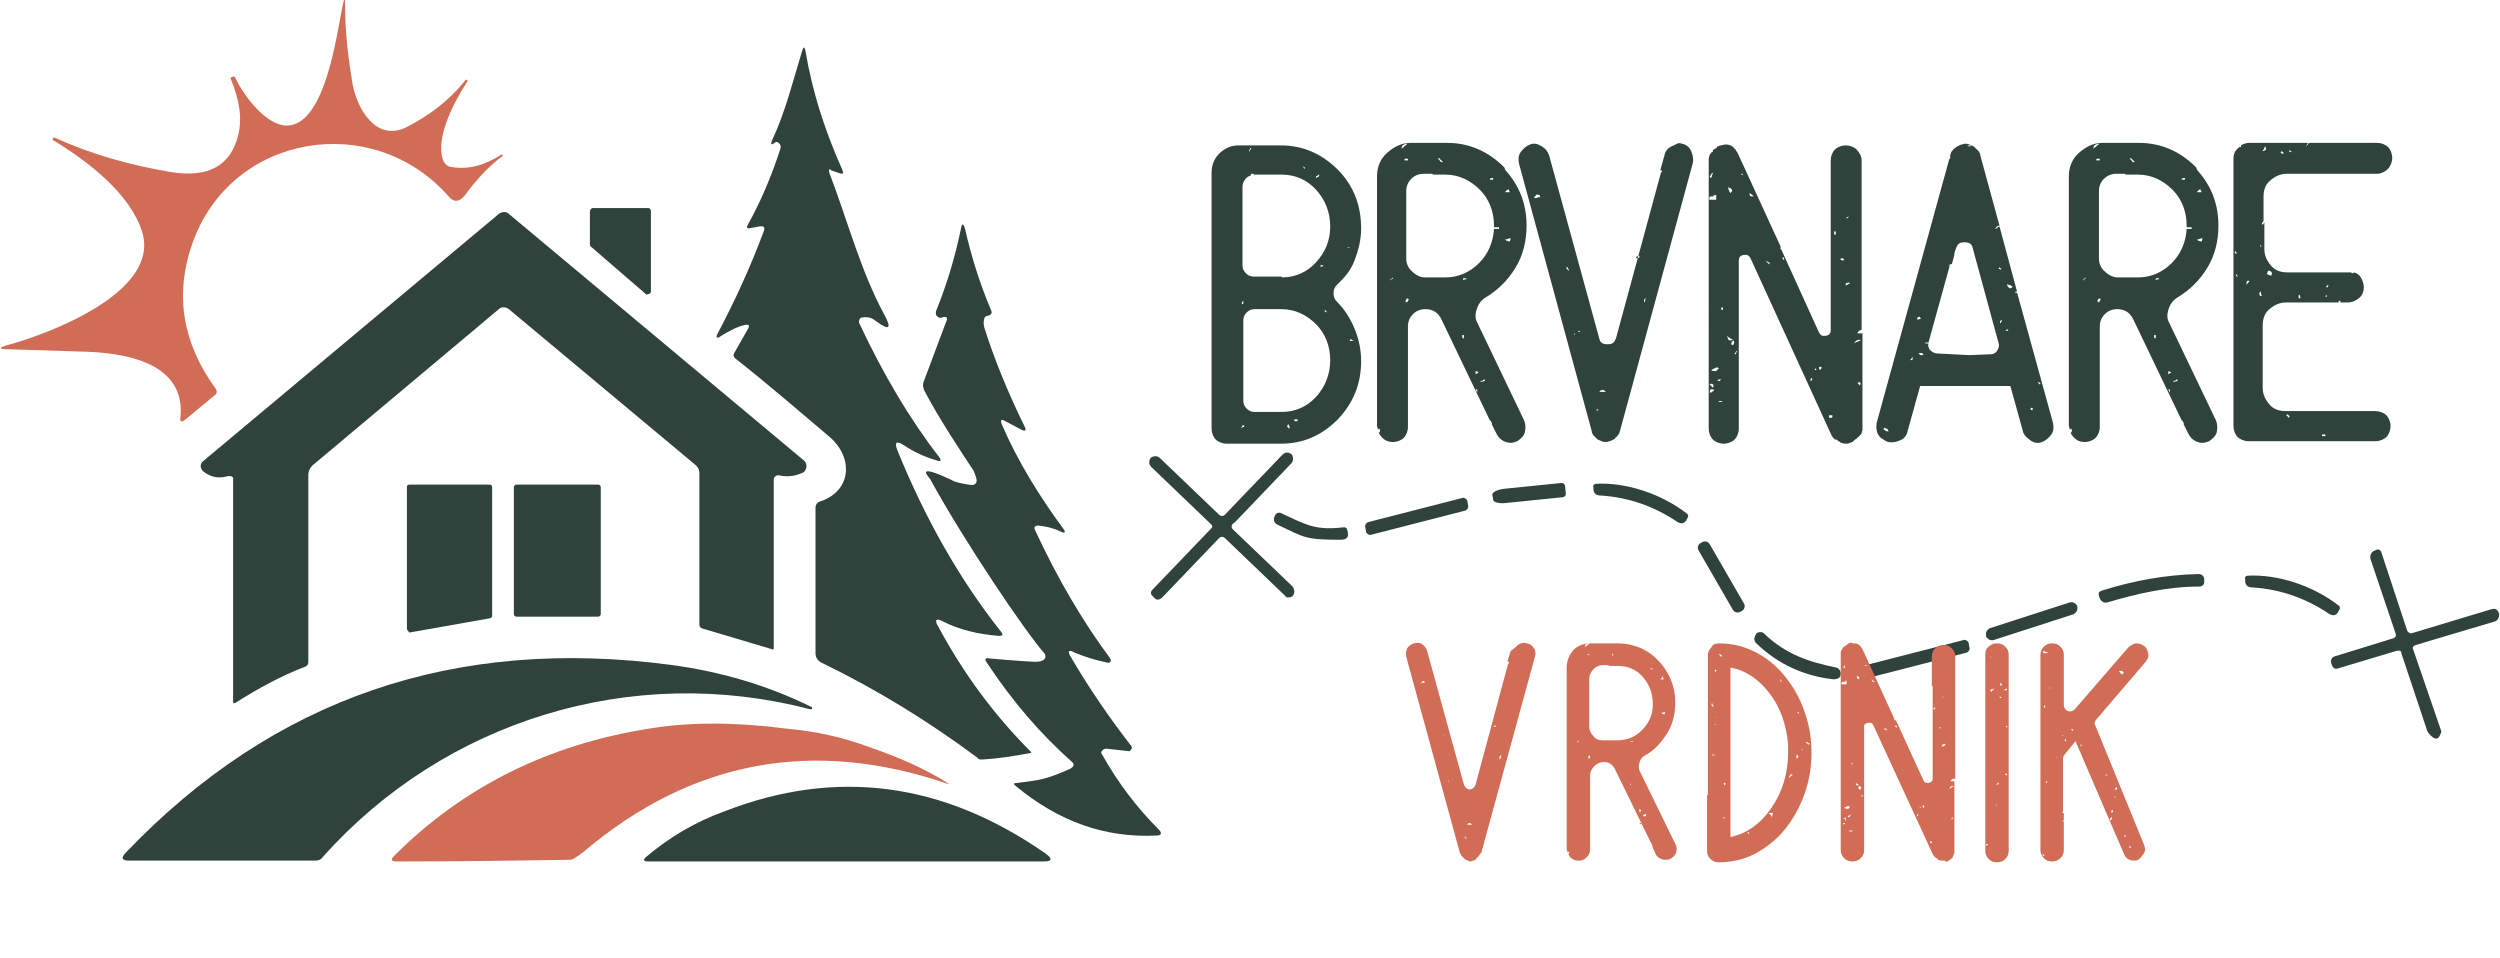
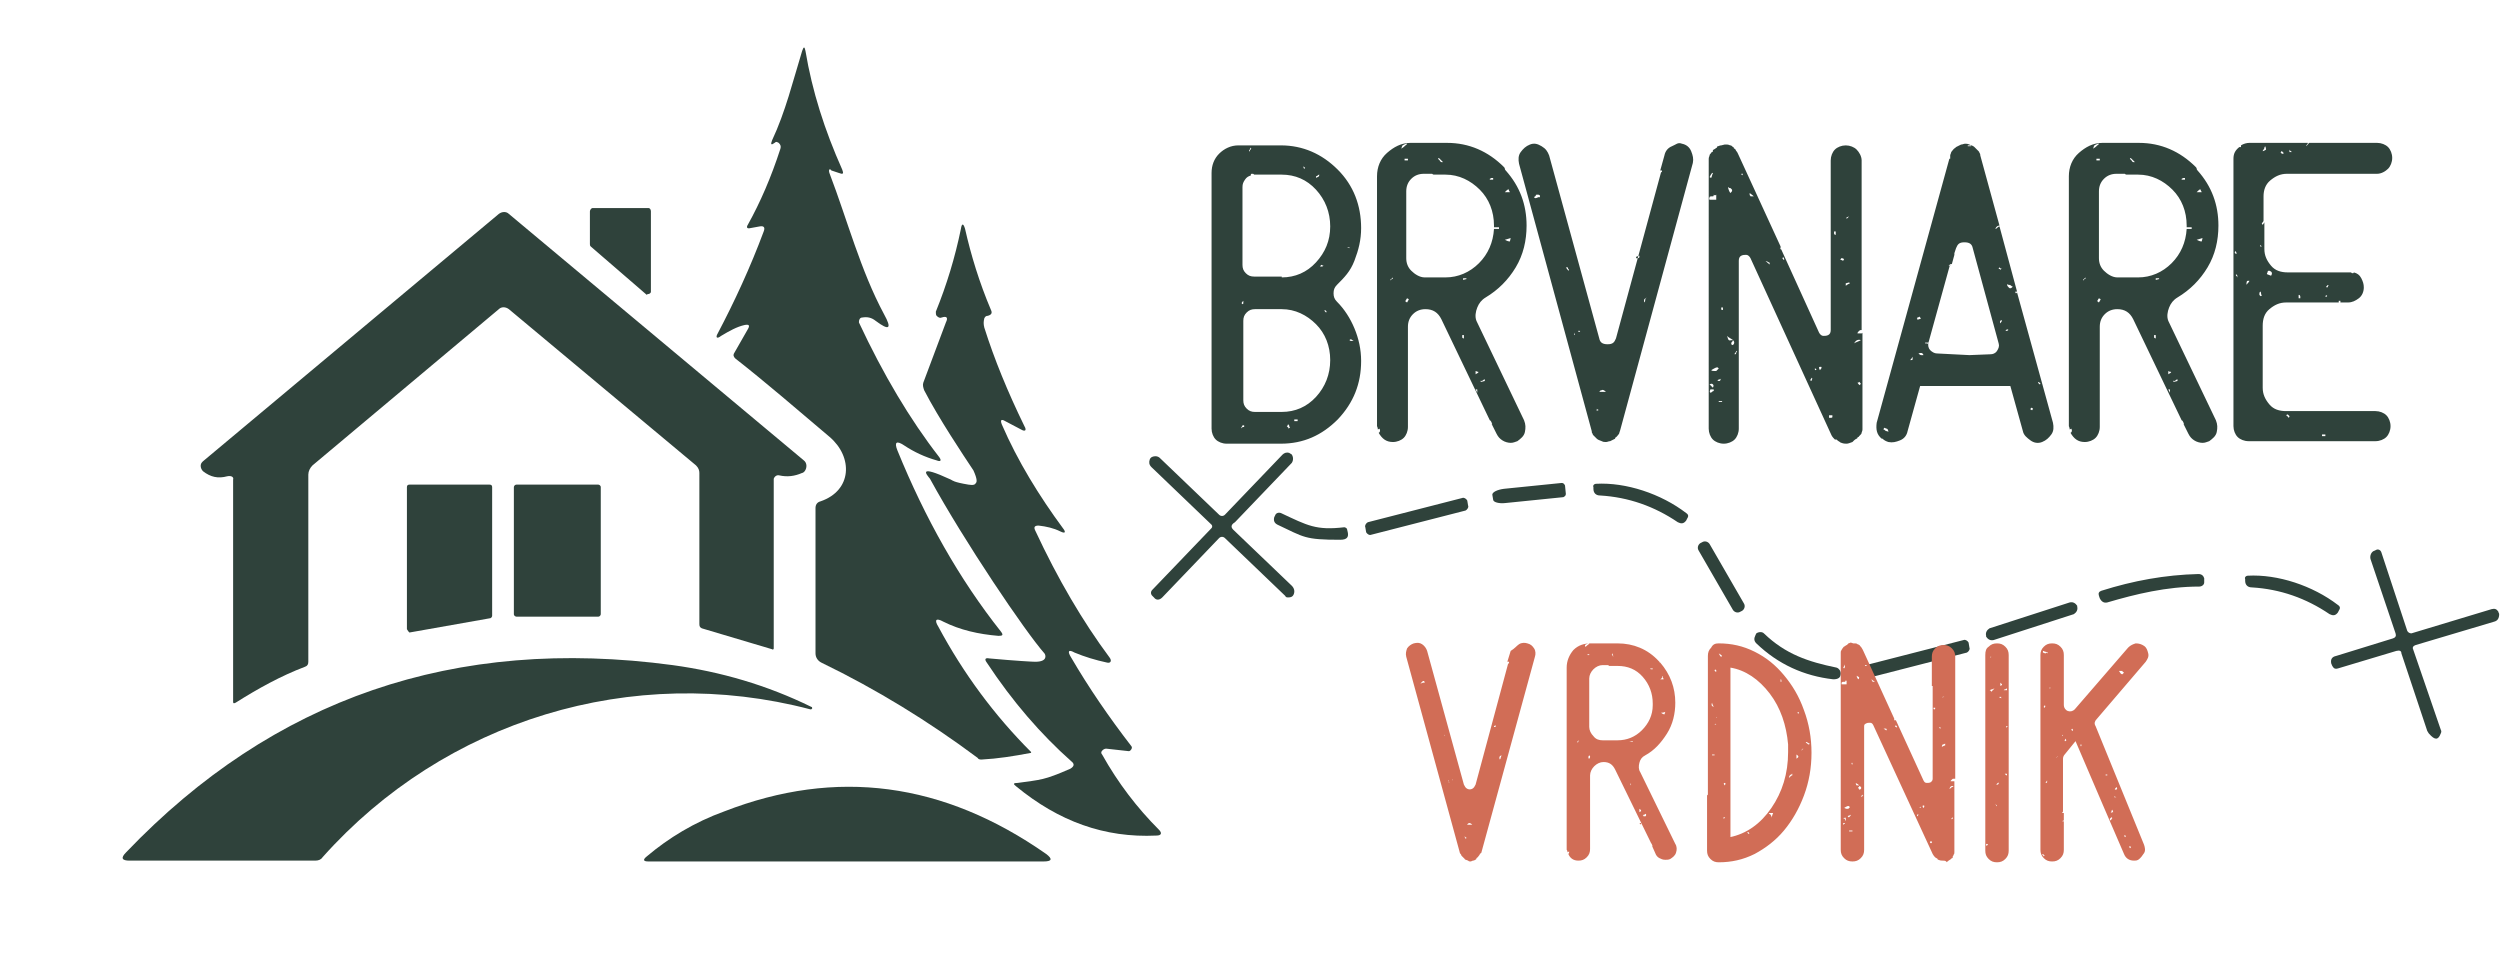
<svg xmlns="http://www.w3.org/2000/svg" viewBox="-223.8 344 299.2 114.7" style="enable-background:new -223.8 344 299.2 114.7" xml:space="preserve">
  <style>.st0{fill:#2f423b}.st1{fill:#d16d56}.st4{display:inline}.st5{fill:#dfdfdf}</style>
  <g id="Logo">
    <path class="st0" d="m-76.2 407.4 7 6.7c.3.3.4.7.2 1.1-.1.2-.3.3-.6.3-.2 0-.3 0-.4-.2l-7.2-6.9c-.2-.2-.5-.2-.7 0l-6.8 7.1c-.3.3-.7.4-1 0l-.2-.2c-.2-.2-.2-.5 0-.7l7.1-7.4c.1-.1.1-.3 0-.4l-7.2-6.9c-.3-.3-.3-.6-.2-.9.1-.3.4-.4.7-.4.2 0 .4.1.5.2l7.1 6.8c.2.2.5.2.7 0l6.9-7.2c.2-.2.5-.3.8-.2.1.1.2.1.3.2.2.3.2.7 0 1l-6.8 7.1c-.5.3-.5.6-.2.9zM45.2 412.9c3.6-.2 7.8 1.2 10.8 3.5.3.2.3.4.1.7l-.1.2c-.3.4-.6.4-1 .2-2.8-1.9-5.9-3-9.3-3.2-.5 0-.8-.3-.8-.8v-.2c-.1-.2.1-.4.3-.4zM11.9 421.5c.1.2-.1.5-.3.6L.3 425c-.2.1-.5-.1-.6-.3l-.1-.6c-.1-.2.1-.5.3-.6l11.3-2.9c.2-.1.5.1.6.3l.1.6zM28.4 416.1c-.4.1-.7-.1-.9-.5l-.1-.3c-.1-.3 0-.5.3-.6 3.8-1.2 7.6-1.9 11.6-2 .4 0 .6.2.7.5v.5c0 .3-.3.5-.6.5-3.9 0-7.6.9-11 1.9zM14.8 420.6c-.4.1-.7-.1-.9-.4v-.1c-.1-.4.1-.7.4-.9l9.6-3.1c.4-.1.7.1.9.4v.1c.1.4-.1.7-.4.9l-9.6 3.1zM-15.1 416.2c.2.3.1.7-.2.9l-.2.1c-.3.2-.7.1-.9-.2l-4.1-7.1c-.2-.3-.1-.7.2-.9l.2-.1c.3-.2.7-.1.9.2l4.1 7.1zM-36.4 403.1c0 .2-.1.3-.3.4l-6.9.7c-.8.1-1.5-.1-1.5-.4l-.1-.6c0-.3.6-.6 1.4-.7l6.9-.7c.2 0 .3.1.4.3l.1 1zM63 421.9l-7 2.1c-.3.1-.5 0-.6-.2-.1-.1-.1-.2-.2-.4-.1-.5.1-.8.6-.9l6.8-2.1c.3-.1.4-.3.3-.6l-3-8.9c-.1-.4.1-.9.5-1l.2-.1c.2-.1.5 0 .6.3l3.1 9.4c.1.2.3.3.5.3l9.6-2.9c.4-.1.6 0 .8.3 0 .1.1.2.1.3 0 .5-.2.8-.6.9l-9.4 2.8c-.3.1-.4.3-.3.5l3.3 9.6c.1.2.1.3 0 .5-.3.8-.7.8-1.4 0-.1-.1-.1-.2-.2-.3l-3.1-9.3c0-.3-.2-.4-.6-.3zM-32.8 401.9c3.6-.2 7.8 1.2 10.8 3.5.3.2.3.4.1.7l-.1.2c-.3.4-.6.4-1 .2-2.8-1.9-5.9-3-9.3-3.2-.5 0-.8-.3-.8-.8v-.2c-.1-.2.1-.4.3-.4zM-48.1 404.5c.1.2-.1.5-.3.6l-11.3 2.9c-.2.1-.5-.1-.6-.3l-.1-.6c-.1-.2.1-.5.3-.6l11.3-2.9c.2-.1.5.1.6.3l.1.6z" />
    <path class="st0" d="M-70.5 405.4c3.2 1.5 4.2 2.1 7.6 1.7.4.1.3.3.4.6.1.5 0 .9-.9.9-4.3 0-4.3-.3-7.5-1.8-.4-.2-.5-.5-.4-.9l.1-.2c.1-.3.4-.4.7-.3zM-12.7 419.8c2.6 2.5 5.3 3.4 8.7 4.1.3.1.5.4.5.7 0 .5-.3.7-.9.7-3.5-.4-6.6-1.8-9.2-4.3-.3-.3-.3-.6-.1-1l.1-.2c.3-.2.7-.2.9 0z" />
    <g>
-       <path class="st1" d="M-169.7 364c2 .3 3.9-.2 5.9-1.5h.1c.1.1.1.2 0 .2-1.6 1.2-3.1 2.8-4.4 4.6-.7.9-1.4 1-2.1.1-9.1-10.2-26-7.4-30.6 5.8-2.1 6-1.2 11.8 2.8 17.3.2.3.2.6-.1.8l-3.5 2.9c-.5.4-.7.3-.6-.3.6-6.3-6.2-7.6-11.1-7.8-3.3-.1-6.4-.2-9.5-.3-1.2 0-1.2-.2-.1-.5 4.8-1.3 18.4-6.3 16.1-13.6-1.5-4.6-6.5-8.4-10.6-10.9-.1 0-.1-.1-.1-.2.1-.1.2-.2.3-.1 4.4 2 9.1 3.3 13.9 4.1 4.5.7 7.1-.8 8-4.4.5-1.9.2-4.2-.9-6.8v-.1l.2-.1c.2-.1.4 0 .4.2 1 2.1 3.9 6 6.5 5.6 4.3-.6 5.6-10.9 6.3-14.3.2-1 .3-1 .3 0 0 3.3.4 6.4.9 9.4.5 2.7 2.7 7 6.5 5.1 2.7-1.4 5.1-3.2 7-5.6.1-.1.1-.1.2 0s.1.1 0 .2c-1.5 2.3-3.8 6.6-2.9 9.3.2.5.6.9 1.1.9z" />
      <path class="st0" d="M-124.5 364.8c2.1 5.5 3.7 11.6 6.5 16.8 1 1.8.6 2-1 .8-.5-.4-1-.5-1.6-.4-.3 0-.4.3-.4.5v.1c2.9 6.2 6.1 11.6 9.6 16.1.3.4.2.6-.3.4-1.4-.4-2.7-1-3.9-1.8-.9-.6-1.2-.4-.8.6 3.3 8.1 7.4 15.4 12.4 21.7.3.4.2.5-.3.5-2.4-.2-4.6-.7-6.6-1.7-.9-.5-1.1-.2-.6.6 3 5.6 6.7 10.6 11.1 15v.1c-2.1.4-4 .7-5.9.8-.2 0-.4 0-.5-.2-5.9-4.4-12.1-8.2-18.7-11.4-.4-.2-.7-.6-.7-1.1v-17.4c0-.4.2-.7.6-.8 3.8-1.3 3.9-5.3 1.1-7.7-3.9-3.3-7.6-6.5-11.3-9.4-.2-.2-.3-.4-.1-.7l1.6-2.8c.3-.5.1-.6-.4-.5-.9.2-1.8.7-2.8 1.3-.5.4-.7.2-.4-.3 2-3.8 3.9-7.9 5.5-12.2.2-.5 0-.7-.5-.6l-1.1.2c-.4.1-.5-.1-.3-.4 1.5-2.7 2.8-5.7 3.9-9.1.1-.3 0-.5-.2-.7-.2-.1-.3-.2-.5 0-.4.3-.5.2-.3-.3 1.6-3.4 2.5-7.1 3.6-10.7.2-.6.3-.5.4 0 .8 4.8 2.3 9.5 4.4 14.2.2.5.1.6-.4.4l-.9-.3c-.2-.3-.4-.1-.2.4zM-146.5 379.2l-6.6-5.7c-.1-.1-.1-.2-.1-.3v-3.9c0-.2.2-.4.3-.4h6.7c.2 0 .3.2.3.4v9.6c0 .2-.2.3-.4.3-.1.1-.1.1-.2 0z" />
      <path class="st0" d="M-196.6 401c-1.1.3-2 .1-2.9-.6-.3-.3-.4-.8-.1-1.1l.1-.1 35.4-29.6c.4-.3.9-.3 1.2 0l35.3 29.5c.4.3.4.9.1 1.3-.1.1-.2.2-.3.2-.9.4-1.8.5-2.7.3-.3-.1-.6.1-.7.4v20.3c0 .1-.1.2-.2.1l-8.4-2.5c-.2-.1-.3-.2-.3-.5v-18.1c0-.3-.1-.6-.4-.9l-22.4-18.7c-.4-.3-.9-.3-1.2 0l-22.3 18.7c-.3.3-.5.7-.5 1.1v22.4c0 .3-.1.5-.4.6-2.9 1.1-5.6 2.6-8.3 4.3-.2.1-.3.1-.3-.1v-26.6c.1-.3-.2-.5-.7-.4zM-95.6 422.7c2.1 3.6 4.5 7.1 7.2 10.6.1.1.1.3-.1.5-.1.1-.2.1-.2.1l-2.7-.3c-.3 0-.5.2-.6.4 0 .1 0 .2.1.3 1.9 3.4 4.2 6.4 6.8 9 .4.4.3.7-.3.7-6.2.3-11.7-1.7-16.8-5.9-.4-.3-.3-.4.2-.4 2.8-.4 3.1-.3 6.3-1.7.5-.3.5-.6.1-.9-3.6-3.2-7-7.1-10.1-11.8-.3-.4-.2-.6.3-.5 3.3.3 5.2.4 5.5.4 1.6 0 1.2-.9 1.1-1-2.3-2.6-9.6-13.4-13.7-20.9-.4-.5-1.6-1.8 2.5.1.2.1.3.3 2.1.6.6.1.8 0 .9-.2.1-.1.2-.4-.3-1.5-1.2-1.8-4.2-6.3-5.9-9.6-.1-.3-.2-.6-.1-.9l2.7-7.2c.3-.6.1-.8-.5-.6-.2.1-.4 0-.6-.2-.1-.1-.1-.3-.1-.5 1.3-3.2 2.3-6.5 3-9.9.1-.7.3-.7.5 0 .7 3.1 1.7 6.4 3.1 9.7.2.4 0 .6-.4.7-.2 0-.3.1-.4.3-.1.4-.1.7 0 1.1 1.2 3.8 2.8 7.7 4.8 11.8.3.5.1.7-.4.4l-1.9-1c-.5-.3-.6-.1-.4.4 1.9 4.4 4.5 8.6 7.3 12.4.4.5.3.7-.3.4-.8-.4-1.7-.6-2.6-.7-.5 0-.6.2-.4.6 2.7 5.8 5.7 10.9 8.9 15.2.3.4.1.7-.3.6-1.4-.3-2.7-.7-3.9-1.2-.7-.4-.9-.2-.4.6z" />
      <path class="st0" d="M-175.1 419.3v-17c0-.2.1-.3.3-.3h9.6c.2 0 .3.1.3.3v15.4c0 .1-.1.3-.3.3l-9.6 1.7c-.1-.1-.2-.2-.3-.4zM-151.9 417.5c0 .1-.1.3-.3.3h-9.8c-.1 0-.3-.1-.3-.3v-15.2c0-.1.1-.3.3-.3h9.8c.1 0 .3.1.3.3v15.2zM-126.8 428.9c-21.3-5.6-43.8 1.3-58.4 17.7-.2.3-.5.4-.9.4h-22.2c-.9 0-1.1-.3-.4-1 17.6-18.4 39.3-25.9 65.4-22.4 5.8.8 11.3 2.4 16.6 5 .1 0 .1.1.1.2-.1.1-.1.1-.2.1z" />
-       <path class="st1" d="M-119.8 433.4c3.5 1.2 6.7 2.6 9.4 4.3.3.2.3.2 0 .1-16.1-5.5-30.6-2.8-43.5 8.1-.8.6-1.3 1-1.7 1-6.3.1-13.2.2-20.7.2-.7 0-.8-.2-.3-.7 8.2-8.2 18.4-13.3 30.5-15.2 4.8-.8 10.3-.8 16.4 0 3.4.3 6.7 1 9.9 2.2z" />
      <path class="st0" d="M-137.1 441.1c13.4-5.2 26.2-3.5 38.5 5.1.8.6.7.9-.3.9h-47.3c-.6 0-.7-.2-.2-.6 2.6-2.2 5.7-4.1 9.3-5.4z" />
    </g>
    <g>
      <g id="Vrdnik">
        <path class="st1" d="M-42 421.1c.3-.2.7-.2 1-.1.4.1.6.3.8.6.2.3.2.7.1 1l-6.4 23.4s0 .1-.1.1c0 0 0 .1-.1.1 0 .1 0 .1-.1.2s-.1.2-.3.3v.1c-.1.1-.3.2-.4.2-.1 0-.2.1-.3.1-.1 0-.2 0-.3-.1-.2-.1-.4-.1-.4-.2l-.1-.1-.3-.3s0-.1-.1-.2-.1-.2-.1-.2l-6.4-23.4c-.1-.4 0-.7.1-1 .2-.3.5-.5.8-.6.4-.1.7-.1 1 .1.3.2.5.5.6.8l4.4 16c.1.2.2.4.4.5.2.1.4.1.6 0 .2-.1.3-.3.4-.5l3.9-14.5h.1v-.2h-.2l.4-1.3c.5-.3.7-.6 1-.8zm-11.5 4.6h.2v-.1l-.1-.1h-.1l-.3.3s.1 0 .3-.1zm2.6 6.4c.1 0 .1 0 0 0 .1-.1 0-.1 0-.2v-.2.4zm.5 5.6c.1 0 .1 0 0 0 .1-.1 0-.1 0-.2 0 0 0-.1-.1-.1 0 0 0 .1.1.1v.2zm.4-.3c.1 0 .1-.1.1-.1 0 .1 0 .1-.1.1l.1-.1c-.1 0-.1 0-.1.1-.1 0-.1 0 0 0zm1.6 7 .1-.1s0-.1-.1-.1 0-.1-.1-.1v.1c.1.1.1.2.1.2zm.2-1.7h.6c-.2-.2-.3-.2-.4-.2-.1.1-.2.1-.2.2zM-45 431h.2v-.2l-.2.1v.1zm.7 3.9s.1-.1.1-.2.1-.2.1-.3c-.3.1-.3.3-.2.5zM-27.5 436.4l4.2 8.6c.2.3.2.7.1 1-.1.4-.4.6-.7.8-.2.1-.4.1-.6.1-.3 0-.5-.1-.7-.2-.2-.1-.4-.3-.5-.6l-.4-.9.1.1c-.1-.2-.1-.3-.2-.4l-4.3-8.8c-.3-.6-.7-.9-1.4-.9-.4 0-.8.2-1.1.5-.3.3-.5.7-.5 1.1v8.8c0 .4-.1.7-.4 1-.3.3-.6.4-1 .4-.6 0-1-.3-1.2-.8.1-.1.1-.2.1-.3l-.2.1c0-.2-.1-.3-.1-.3v-21.8c0-.8.3-1.5.8-2.1.6-.6 1.3-.8 2.1-.8h3.2c1.9 0 3.6.7 4.9 2.1l.1.1c0 .1.1.1.1.1 1.2 1.4 1.8 3 1.8 4.8 0 1.3-.3 2.6-1 3.7s-1.5 2-2.6 2.6c-.4.2-.6.5-.7.9-.1.4-.1.8.1 1.1zm-7.5-3.5s0-.1 0 0c.1-.1.1-.1.1-.2l.1-.1-.2.1v.2zm.9-11.5c.1 0 .2-.1.3-.2.1-.1.2-.1.2-.2h-.1c-.2.1-.3.1-.4.2v.2zm.3.9v.1h.2v-.1h-.2zm.2 12.5c.1-.1.1-.2.1-.3l-.1-.1s-.1.1-.1.2 0 .2.1.2c-.1 0 0 0 0 0zm1.6-2.2h1.8c1.1 0 2.1-.4 2.9-1.2.8-.8 1.3-1.8 1.3-3h.4-.4v-.2c0-1.2-.4-2.3-1.2-3.2-.8-.9-1.8-1.3-3-1.3h-1s-.1 0-.1-.1h-.7c-.4 0-.8.2-1.1.5-.3.3-.5.7-.5 1.1v5.8c0 .4.2.8.5 1.1.3.4.7.5 1.1.5zm1.2-10.4s0 .1 0 0l-.1.1s.1.1.1.2c.1.1.1.1.1.2l-.1-.5zm2.4 10.6v-.1h-.4l.4.1zm-.2 5.2v-.2h-.1l.1.2c-.1 0-.1 0 0 0zm1 2.8v.4c.1-.1.2-.1.2-.1v-.1c0-.1-.1-.1-.2-.2zm.2 1.9v-.2h-.2l.2.2zm.3-1c.2 0 .3 0 .3-.1v-.2s-.1 0-.2.1c-.1 0-.1 0-.2.1.1 0 .1 0 .1.1zm.8-17.7c0 .1.1.1.1.1h.2v-.1H-26.3zm1.5.9s-.1.1-.1.2-.1.1-.2.2h.4s0-.1-.1-.2.1-.1 0-.2zm.2 4.6.1-.3s-.2.1-.5.1c.1.1.3.2.4.2zM-18.1 421c1.5 0 2.9.3 4.3 1s2.5 1.6 3.5 2.8 1.8 2.5 2.4 4.2c.6 1.6.9 3.3.9 5.1 0 1.8-.3 3.5-.9 5.1-.6 1.6-1.4 3-2.4 4.2s-2.2 2.1-3.5 2.8c-1.4.7-2.8 1-4.3 1-.4 0-.7-.1-1-.4-.3-.3-.4-.6-.4-1v-6.6l.1-.1v-16.6c0-.4.1-.7.4-1 .2-.4.5-.5.9-.5zm-.8 7.1c-.1.2-.1.4.2.5-.1-.2-.2-.4-.2-.5zm.3 6.3v-.1h-.3v.1H-18.6zm0-10.2c0 .1.1.2.2.2v-.2s-.1 0-.1-.1l-.1.1zm0 6.5h.5-.3c-.1-.1-.1-.1-.2 0zm.3-.8s-.1 0 0 0l-.2-.2s.1 0 .1.1 0 .1.1.1zm.5-7.3.1-.1c-.1-.1-.2-.2-.4-.3.1.2.2.4.3.4zm.3 19.4.1-.1c0-.1.1-.1.1-.1h-.2s0 .1-.1.1c.1 0 .1 0 .1.1zm.1-4.3s-.1 0-.1.1l.1.2c.1-.1.1-.2.1-.2 0-.1 0-.1-.1-.1zm.6 6.5c2-.4 3.7-1.6 5-3.5 1.3-1.9 2-4.1 2-6.7v-.9c-.2-2.3-.9-4.4-2.2-6.1-1.3-1.7-2.9-2.8-4.7-3.1v20.3zm2.3-.4c.1-.1.1-.1 0-.1v-.1h-.2c.1.1.1.2.2.2zm2.7-1.9c0-.1 0-.1.1-.3 0-.1.1-.2.1-.3h-.5c0 .1.1.1.2.2s.1.3.1.4zm1.1-16.6v.3h.1v-.1c0-.1 0-.2-.1-.2zm1 11.8c.2-.2.3-.3.4-.3v-.2s-.1 0-.1.1c-.1 0-.1 0-.2.1-.1.2-.1.2-.1.3zm.9-2.3c.3-.2.3-.3 0-.5v.5zm.2-5.4s.1 0 .1-.1l-.1-.1c-.1.1-.1.1 0 .2-.1-.1-.1-.1 0 0-.1 0-.1 0 0 0zm.4 4.4s.1 0 .1-.1c.1 0 .1 0 .1-.1 0 0-.1 0-.1.1 0 0-.1 0-.1.1-.1-.1 0-.1 0 0zm.5-.9s.1 0 .2.1.1.1.2.1l.1-.1s-.1 0-.2-.1c-.1 0-.1-.1-.2-.1l-.1.1zM10.1 437.2H10c-.1 0-.1 0-.2.1l-.1.1c-.1.1 0 .1-.1.1h.5v8.5c0 .1 0 .2-.1.3 0 .1-.1.2-.1.2v.1c0 .1 0 .1-.1.1l-.1.1s-.1.1-.3.2l-.1.1s-.1 0-.1.1c-.1-.2-.3-.2-.5-.2-.1 0-.3 0-.5-.1-.1 0-.1 0-.1-.1-.1-.1-.2-.1-.3-.2-.1-.1-.2-.2-.3-.4L.4 430.8c-.1-.2-.2-.3-.4-.3s-.3 0-.5.1-.2.2-.2.4v14.7c0 .4-.1.7-.4 1-.3.3-.6.4-1 .4s-.7-.1-1-.4c-.3-.3-.4-.6-.4-1V422.1c0-.1 0-.2.1-.3 0-.1.1-.1.1-.2l.1-.1c0-.1.1-.1.1-.1s.1-.1.3-.2c0 0 .1 0 .1-.1 0 0 .1 0 .1-.1 0 0 .1 0 .3-.1l.3.1h.2c.1 0 .2 0 .3.1.1 0 .2.1.2.1s.1 0 .1.1l.1.1s.1.1.2.3l.1.2 3.7 8.1v.2h.2l3.3 7.2c.1.2.2.3.4.3s.3 0 .5-.1c.1-.1.2-.2.2-.4v-11.1h.2-.3v-3.5c0-.4.1-.7.4-1 .3-.3.6-.4 1-.4s.7.1 1 .4c.3.3.4.6.4 1v14.6zm-13-11.8c0 .1 0 .1-.1.2h-.2c-.1 0-.1 0-.2.1v.2H-2.8v-.4l-.1-.1c.1 0 0 0 0 0zm-.1-1.9c0 .1-.1.2-.2.4l.1.1s.1-.1.1-.2v-.3zm.1 18.7v-.3c0-.1-.1 0-.3 0 0 0 .1.1.2.1 0 .2 0 .2.1.2zm-.3.5s.1 0 .1-.1c.1 0 .1 0 .1-.1h-.2v.2zm.1-2c.1 0 .2.1.3.1h.2l.1-.1.1-.1-.1-.1c-.1-.1-.3 0-.6.2zm.8.8s-.1.1-.2.1-.1.1-.2.1c.1 0 .1.1.1.1h.1l.1-.1c.1-.1.1-.1.1-.2zm.2 2v-.1h-.4v.1h.4zm0-8v-.2h-.1v.1s0 .1.1.1zm.9 3c.2-.1.2-.3 0-.4l-.2-.2c-.1-.1-.2-.1-.3-.2 0 .2.1.3.1.3h.4s0 .1-.1.1c0 .1 0 .1-.1.1v.1c.1.2.1.2.2.2zm-.2-13.2c.1-.1.1-.1.1-.2s0-.1-.1-.1c0 0-.1 0-.1-.1-.1 0-.1 0-.1-.1 0 .2.1.4.2.5zm.4 14.1s0-.1.1-.1c0-.1 0-.1.1-.1l-.1-.1s0 .1-.1.1c0 .1-.1.1-.1.1s.1 0 .1.1c0-.1 0 0 0 0zm.6-15.7v-.1h-.2v.1h.2zm.7 1.9h.3s-.2-.1-.4-.3v.1c.1.1.1.1.1.2 0-.1 0-.1 0 0zm1.3 5.6c.1 0 .1.1.2.1.1.1.1.1.2.1 0-.1 0-.2-.1-.2h-.3zm1.6-.1s.1 0 0 0c.1-.1 0-.1 0-.2l-.1-.1-.1.1s0 .1.1.1.1.1.1.1zm2.5 10.6.1-.2-.1-.1v.1c-.1.1-.1.1 0 .2-.1-.1-.1-.1 0 0-.1 0-.1 0 0 0zm.3-1 .1-.1c-.1 0-.1-.1-.1-.1v.1c-.1.1-.1.1 0 .1zm.4 0c.1-.1.1-.2.1-.2 0-.1 0-.1-.1-.1s-.1 0-.1.1c0 0 0 .1.1.2zm.8 4.2h.2v-.2h-.2v.2c0-.1 0-.1 0 0zm.5-16c.1 0 .1-.1.1-.1v-.1h-.2v.1s0 .1.1.1zm.7 2.3.1-.1c-.1 0-.2-.1-.2-.1v.2c0-.1 0-.1.1 0zm.2 2.2c.1-.1.2-.1.4-.2v-.2c-.2.1-.3.1-.3.1s-.1.1-.1.3zm.1-6v.1l.2-.2c-.1.1-.2.1-.2.1zm1.3 10.7c-.2-.1-.4 0-.5.3.1 0 .2-.1.3-.2 0 0 .1 0 .2-.1zm-.2 4s0-.1.1-.1v-.2l-.1.1h-.1s.1 0 .1.2c0-.1 0-.1 0 0zM14.2 421.4c.3-.3.6-.4 1-.4s.7.1 1 .4c.3.3.4.6.4 1v23.4c0 .4-.1.7-.4 1-.3.3-.6.4-1 .4s-.7-.1-1-.4c-.3-.3-.4-.6-.4-1v-23.4c0-.5.1-.8.4-1zm-.1 23.7c0-.1 0-.1 0 0 .1-.1.1-.1 0 0 0-.1 0-.1-.1-.1h-.1v.2h.1l.1-.1zm.4-18.3.2-.2.2-.2c-.1 0-.2.1-.3.1-.1 0-.2.1-.3.1.1 0 .2.1.2.2zm-.1-4.2v.3-.2c.2-.1.1-.1 0-.1.1 0 .1 0 0 0zm.7 17.9.1-.1-.2-.2s0 .1.1.1v.2zm0-2.6h.2l.1-.1v-.2s0 .1-.1.1l-.2.2zm.5-12.2v.4c.1-.1.2-.1.2-.1v-.1l-.2-.2zm.1 1.9v-.2h-.2v.1c.2 0 .2.1.2.1zm.3-1h.4v-.2s-.1 0-.2.1c-.1 0-.1 0-.2.1 0-.1 0-.1 0 0zm.4 10.2c.1 0 .1 0 0 0 0-.2 0-.2-.1-.2h-.2s.1 0 .1.1c.1.1.2.1.2.1zm-.1-5.7.2-.2h-.2v.2zM32.8 445.1c.1.3.2.7 0 1s-.4.6-.7.8c-.2.1-.3.1-.5.1-.6 0-1-.3-1.2-.8l-2.5-5.8-3.3-7.7-1.3 1.6c-.1.1-.2.3-.2.5v6.3c0 .1-.1.1-.1.2h.2v.9c-.1 0-.1 0-.2.1h.2v3.4c0 .4-.1.7-.4 1-.3.3-.6.4-1 .4s-.7-.1-1-.4c-.3-.3-.4-.6-.4-1v-23.3c0-.4.1-.7.4-1 .3-.3.6-.4 1-.4s.7.1 1 .4c.3.3.4.6.4 1v6c0 .3.2.6.5.7.3.1.6 0 .8-.2l6.4-7.4c.3-.3.6-.4.9-.5.4 0 .7.1 1 .3.3.2.4.5.5.9s-.1.7-.3 1l-5.9 6.9c-.2.2-.3.5-.1.8l5.8 14.2zm-11.5-22.9c0-.1 0-.1 0 0v-.1c-.1 0-.2-.1-.3-.1s-.2-.1-.3-.1v.2c.1 0 .2.1.3.1.1-.1.2-.1.3 0zm-.5 24.3.1-.1-.2-.2-.1.1c.2.1.2.2.2.2zm0-17.9s0 .1.1.1l.1-.2-.1-.1c0 .1-.1.1-.1.2 0-.1 0 0 0 0zm.2 9.1c.1 0 .2 0 .2-.1v-.2l-.2.3c-.1 0 0 0 0 0zm.5-11.3s.1 0 .1-.1h-.2c.1 0 .1 0 .1.1-.1 0 0 0 0 0zm.3 5.8v-.2.2c-.1-.1-.1-.1 0 0-.1 0-.1 0 0 0zm.5 2.5.2-.2s-.1 0-.1.1c0 0-.1 0-.1.1 0-.1 0-.1 0 0zm.8-2.6v-.2s0 .1-.1.1c0 .1 0 .1-.1.1.1-.1.1-.1.2 0 0-.1 0 0 0 0zm.3.6.1-.1-.1-.2-.1.2c0 .1 0 .1.1.1zm.8-1.2s.1 0 0 0c.1-.1.1-.1.1-.2-.1 0-.1-.1-.1-.1l-.1.1c0 .1.1.1.1.2zm1.1 1.8v-.2h-.1v.2h.1c-.1 0-.1 0 0 0zm2.9 3.5h.2v-.1h-.2v.1c0-.1 0-.1 0 0zm.4-12.5v.2-.2c.1 0 .1 0 0 0zm.2 17.9.2-.3-.1-.1-.2.2c0 .1 0 .1.1.2-.1 0 0 0 0 0zm0-.9c.2-.1.2-.1.3-.1 0 0 0-.1-.1-.3 0 0-.1.1-.1.2s-.1.2-.1.2zm.4-1.9c.1 0 .2 0 .3.1l-.2-.2-.1.1c0-.1 0-.1 0 0zm.3-1.2c-.1.1-.2.2-.2.3h.2c.1-.1.1-.2 0-.3zm.7-13.9h-.4l.2.3c.1.1.2.1.2.1l.1-.1.1-.1c-.1-.1-.2-.1-.2-.2zm.4 19.9v-.2h-.2v.1h.1l.1.1zm.5 1.3h.1v-.2H31l.1.2z" />
      </g>
      <path class="st0" d="M-63.8 378.1c-.3.3-.4.6-.4 1s.1.7.4 1c.9.9 1.6 2 2.1 3.2s.8 2.5.8 3.9c0 2.7-.9 5-2.8 7-1.9 1.9-4.1 2.9-6.8 2.9H-77c-.5 0-1-.2-1.3-.5s-.5-.8-.5-1.3v-30.6c0-.9.3-1.7.9-2.3s1.4-1 2.3-1h5.1c2.6 0 4.9 1 6.8 2.9 1.9 1.9 2.8 4.3 2.8 7 0 1.4-.3 2.6-.8 3.9s-1.2 2-2.1 2.9zm-11.4 2.2.1.1s.1 0 .1-.1V380c-.1.1-.2.2-.2.3zm4.8-3.1c1.6 0 3-.6 4.1-1.8s1.7-2.6 1.7-4.3-.6-3.2-1.7-4.4-2.5-1.8-4.1-1.8H-73.7c-.1-.1-.1-.1-.2-.1h-.1c-.1 0-.1.1-.1.1v.1c-.3.1-.5.2-.7.5s-.3.5-.3.9v9.3c0 .4.1.7.4 1s.6.4 1 .4h3.3zm-4.5 17.9v-.2h-.2s0 .1-.1.2 0 .1-.1.2c.2-.2.2-.2.4-.2-.1 0 0 0 0 0zm4.5-1.8c1.6 0 3-.6 4.1-1.8s1.7-2.7 1.7-4.4-.6-3.2-1.7-4.3-2.5-1.8-4.1-1.8h-3.2c-.4 0-.7.1-1 .4s-.4.6-.4 1v9.5c0 .4.1.7.4 1s.6.4 1 .4h3.2zm-3.8-31.5c0 .1 0 .1 0 0 0 .1-.1.2-.1.2v.1h.1v-.1c0-.1 0-.1.1-.1 0-.1.1-.1 0-.2s0 .1-.1.1zm4.6 33.5c.1-.1.2-.1.2-.1s-.1-.1-.1-.2-.1-.2-.1-.2-.1 0-.1.1-.1.1-.1.1l.2.2c.1.1-.1 0 0 .1zm1.1-.9c0-.1 0-.1 0 0v-.2h-.4v.2h.4zm.7-30.5c0 .2 0 .2.1.3l.1-.1-.2-.2zm1.9 1s-.1 0-.2.1-.2.1-.2.1v.2s.1-.1.2-.1.2-.2.2-.3zm.3 11s.1 0 .2-.1c-.1 0-.2-.1-.3-.1 0 .1-.1.1-.1.2h.2zm.3 5.2c0 .1 0 .1.1.2l.1.1.1-.1s-.1 0-.1-.1-.2 0-.2-.1zm2.7-7.5.3.1v-.1h-.3zm.5 11s-.1 0-.2.1c.1.1.1.1.2.1H-61.8c-.2-.1-.3-.2-.3-.2zM-47.1 382.4l5.7 11.9c.2.5.2.9.1 1.4s-.5.8-.9 1.1c-.3.1-.5.2-.8.2-.3 0-.7-.1-1-.3s-.5-.4-.7-.8l-.6-1.2.1.1c-.1-.3-.2-.5-.3-.5l-5.8-12.1c-.4-.8-1-1.2-1.9-1.2-.6 0-1.1.2-1.5.6s-.6.9-.6 1.5v12c0 .5-.2 1-.5 1.3s-.8.5-1.3.5c-.8 0-1.3-.4-1.7-1.1.2-.1.2-.3.1-.5l-.2.1c0-.2-.1-.4-.1-.4v-29.9c0-1.1.4-2.1 1.2-2.8s1.7-1.2 2.8-1.2h4.4c2.6 0 4.9 1 6.8 2.9 0 0 .1.1.1.2s.1.2.1.2c1.7 1.9 2.5 4.1 2.5 6.6 0 1.8-.4 3.5-1.3 5s-2.1 2.7-3.6 3.6c-.5.3-.8.7-1 1.2s-.3 1.1-.1 1.6zm-10.3-4.8c0-.1.1-.1 0 0 .1-.1.1-.2.2-.2s.1-.1.1-.2l-.2.2c-.1 0-.1.1-.1.2zm1.3-15.8c.1-.1.2-.1.4-.3s.3-.2.3-.3h-.1c-.3.1-.5.2-.5.3l-.1.3zm.4 1.2v.2h.4v-.2h-.4zm.3 17.2c.1-.2.2-.3.2-.4l-.2-.1c-.1.1-.1.2-.2.3 0 .1 0 .1.2.2-.1 0-.1 0 0 0zm2.1-3h2.5c1.5 0 2.9-.6 4-1.7s1.7-2.5 1.8-4.1h.6v-.2h-.6v-.2c0-1.7-.6-3.2-1.7-4.3s-2.5-1.8-4.1-1.8h-1.4s-.1 0-.2-.1h-1c-.6 0-1.1.2-1.5.6s-.6.9-.6 1.5v8c0 .6.2 1.1.6 1.5s1 .8 1.6.8zm1.7-14.3c0 .1 0 .1 0 0l-.1.1.2.2c.1.1.1.2.2.2h.2l-.5-.5zm3.3 14.5v-.1h-.4v.2l.4-.1zm-.3 7.1v-.4h-.2v.3c.1.1.1.1.2.1zm1.4 3.9v.4c.1-.1.2-.1.3-.2s0-.1 0-.1-.1 0-.3-.1zm.2 2.6v-.4h-.2l.2.4zm.4-1.3c.2 0 .4-.1.5-.1v-.2s-.1 0-.2.1-.2.1-.2.1c-.1-.1-.1 0-.1.1 0-.1 0-.1 0 0zm1.1-24.3v.1h.4v-.2h-.2c-.1 0-.1.1-.2.1zm2.2 1.2c0 .1-.1.1-.2.2l-.2.2h.6c0-.1-.1-.1-.1-.2s-.1-.1-.1-.2zm.2 6.3.1-.4c-.1 0-.3.1-.7.2.2.1.4.2.6.2zM-22.5 361.2c.5.1.9.4 1.1.9s.3.9.2 1.4l-8.7 32-.1.3c0 .1-.1.2-.1.2-.1.1-.2.3-.4.4v.1l-.6.3c-.2 0-.3.1-.5.1s-.3 0-.5-.1c-.3-.1-.5-.2-.6-.3l-.4-.4s-.1-.1-.1-.2c-.1-.1-.1-.2-.1-.3l-8.7-32c-.1-.5-.1-1 .2-1.4s.6-.7 1.1-.9.9-.1 1.4.2.7.6.9 1.1l6 21.9c.1.5.4.7 1 .7s.8-.2 1-.7l5.4-19.9h.1v-.2h-.2l.5-1.8c.1-.5.4-.9.9-1.1s.7-.5 1.2-.3zm-17.2 6.4h.2v-.2s-.1-.1-.2-.1h-.2s-.1 0-.1.1-.1.1-.1.1l-.1.1c.1.2.3.1.5 0zm3.6 8.8c.1 0 .1 0 0 0 .1-.1.1-.1 0-.2s0-.2-.1-.2h-.2l.3.4zm.7 7.7s.1-.1 0 0c.1 0 .1-.1.1-.1s0-.1-.1-.2-.1-.1-.1-.2c0 0 0 .1.1.2s0 .2 0 .3zm.5-.4s.1 0 0 0h.2v-.1h-.2c-.1 0 0 0 0 .1 0-.1 0-.1 0 0zm2.2 9.5c.1 0 .1 0 0 0 .1-.1.1-.1.2-.1 0 0 0-.1-.1-.1s-.1-.1-.1-.1V393.2zm.3-2.3h.8c-.2-.2-.4-.3-.5-.2-.2 0-.2.1-.3.2zm4.4-16h.2c.1 0 .1 0 .2-.1v-.2l-.3.1c-.1 0-.1.1-.1.2 0-.1 0 0 0 0zm1 5.3s.1-.1.1-.3.1-.2.2-.3c-.2.1-.3.2-.3.2s-.1.2 0 .4zM-.9 383.5h-.2c-.1 0-.2.1-.2.1l-.1.1s-.1.1-.1.2h.5s.1 0 .1-.1V395.4c0 .2-.1.3-.1.4 0 .1-.1.2-.2.3l-.1.1c-.1.1 0 .1-.1.1s-.1.1-.1.1c0 .1-.2.1-.4.3l-.1.1-.1.1c-.3.1-.5.2-.7.2-.1 0-.4 0-.6-.1-.1 0-.2-.1-.2-.1-.2-.1-.3-.2-.4-.3h-.2c-.1-.1-.3-.3-.4-.5l-9.7-21.2c-.1-.2-.3-.4-.5-.4s-.4 0-.6.1-.3.3-.3.6v20.1c0 .5-.2 1-.5 1.3s-.8.5-1.3.5-1-.2-1.3-.5-.5-.8-.5-1.3V363c0-.2.1-.3.1-.4 0-.1.1-.2.2-.3 0 0 0-.1.1-.1s.1-.1.1-.2.2-.1.4-.3c0 0 .1 0 .1-.1s.1-.1.1-.1c.1 0 .2-.1.4-.1l.4-.1h.3c.2 0 .3.1.4.1.1 0 .2.1.3.2 0 0 .1 0 .1.1s.1.1.1.1c.1 0 .1.2.3.4l.1.2 5.1 11.1v.1c0 .1 0 .1-.1.1 0 0 .1 0 .1.1s.1 0 .1.1l4.5 9.9c.1.2.3.4.5.4s.4 0 .6-.1.3-.3.3-.6V368h.2-.2v-4.8c0-.5.2-1 .5-1.3s.8-.5 1.3-.5 1 .2 1.3.5.6.8.6 1.3v20.3zm-17.8-16.2c0 .1 0 .2-.1.2h-.2s-.2 0-.2.1-.1.2 0 .3h.8v-.6c-.1.1-.2.1-.3 0 .1 0 0 0 0 0zm-.2-2.6c-.1.1-.2.3-.3.5l.2.1c0-.1.1-.2.1-.3s.1-.2.1-.3h-.1zm.1 25.7c.1-.2.1-.3 0-.4s-.2-.1-.4 0l.2.2.2.2zm-.3.6s.1 0 .2-.1.1-.1.2-.1v-.2h-.4c-.1.3-.1.3 0 .4zm.1-2.7c.1.1.2.1.4.1h.2l.2-.2.1-.1-.1-.1c-.1-.1-.3 0-.8.3zm1.2 1s-.1.1-.2.1-.2.1-.3.1c.1 0 .1.1.2.1h.1l.1-.1s0-.1.1-.2zm.1 2.8v-.1h-.4v.1h.4zm.1-11v-.3h-.2v.2c0 .1.1.1.2.1zm1.2 4.2c.2-.2.2-.4 0-.6 0 0-.1-.1-.3-.2s-.3-.2-.4-.3c.1.3.1.4.2.5s.2 0 .5 0c0 0 0 .1-.1.2s-.1.1-.1.2v.1s.1.1.2.1zm-.3-18.2c.1-.1.2-.2.2-.3s0-.1-.1-.2-.1-.1-.2-.1-.1-.1-.2-.1c.1.4.2.6.3.7zm.6 19.3s.1-.1.1-.2.1-.1.1-.2h-.1s0 .1-.1.2-.1.1-.1.2h.1zm.9-21.4v-.2h-.2v.1h.2c.1 0-.1.1 0 .1zm.9 2.5h.4s-.2-.2-.5-.4v.2c0 .1.1.1.1.2zm1.8 7.8c.1 0 .2.1.3.2s.2.1.2.2c0-.2 0-.3-.1-.3s-.2-.2-.4-.1zm2.2-.2c.1-.1 0-.1 0-.2s-.1-.1-.1-.1l-.1.1.1.1s0 .1.1.1zm3.3 14.5.1-.3-.1-.1s0 .1-.1.2 0 .1-.1.2c.1-.1.1-.1.2 0zm.5-1.3.1-.1c-.1-.1-.2-.1-.2-.1v.1s0 .1.1.1zm.5 0c.1-.1.2-.2.2-.3 0-.1 0-.1-.1-.1s-.2 0-.2.1c0 0 0 .1.1.3zm1.1 5.7h.2c.1 0 .2 0 .2-.1v-.2h-.4v.3c0-.1 0 0 0 0zm.7-21.9h.1v-.4h-.2v.2c0 .1 0 .1.1.2zm1 3.1.1-.2c-.2-.1-.2-.1-.3-.1s0 0-.1.1 0 .1 0 .1c.1 0 .2.1.3.1zm.3 3c.1-.1.3-.2.5-.3l-.1-.1c-.3.1-.4.1-.4.1v.3zm.1-8.2v.2l.3-.3c-.2.1-.3.1-.3.1zm1.7 14.7c-.3-.1-.6 0-.8.4.1-.1.2-.1.4-.2s.3-.1.4-.2zm-.1 5.4c0-.1.1-.1.1-.2l-.1-.1c-.1-.1 0-.1-.1-.1l-.1.1h-.1c.1.1.1.2.3.3-.1 0-.1 0 0 0zM21.9 394.6c.1.5.1 1-.2 1.4s-.6.7-1.1.9-1 .1-1.4-.2-.8-.6-.9-1.1l-1.5-5.4H6l-1.5 5.4c-.1.5-.4.9-.9 1.1s-.9.3-1.4.2c-.3-.1-.5-.2-.7-.4h-.1c-.6-.5-.7-1.1-.6-1.9L9.5 363h.1v-.4s0-.1.1-.3c0-.1.1-.2.1-.2.1-.1.2-.3.4-.4l.1-.1.6-.3c.2 0 .3-.1.5-.1.1 0 .3 0 .5.1.3.1.5.2.6.3l.1.1.4.4c.1.1.1.2.1.2.1.1.1.2.1.3l2.3 8.4c-.2 0-.4.1-.5.4.1 0 .2-.1.3-.2s.2-.1.2-.1l2.1 7.8h-.2v.1c0 .1.1.1.1.1l.1-.1 4.3 15.6zm-20.3.8s.1 0 .2.1.1.1.2.1.2.1.2.1c0-.2-.1-.4-.2-.4s-.2-.1-.3-.1l-.1.2zm3.2-8.3c.2 0 .3 0 .3-.1v-.3c-.1.2-.2.3-.3.4zm.8-5c.1 0 .1.1 0 0 .1.1.1.1.1.2 0 0 .1-.1.2-.1s.2-.1.2-.1L6 382c-.1-.1 0-.1-.1-.1 0 0-.1.1-.2.1s0 .1-.1.1zm.5 4.4H6.4c-.1-.3-.3-.3-.6-.2.2.2.3.2.3.2zm.9-1.3c0-.1 0-.1 0 0v-.2h-.4v.1h.2c.1 0 .2.1.2.1zm4.9 1.3 2.5-.1c.3 0 .6-.1.8-.4s.3-.6.2-.9l-3.1-11.4c-.1-.5-.4-.7-1-.7s-.8.2-1 .7l-.2.6v.2l-.3 1.1h-.2s0 .1-.1.1 0 .1-.1.1h.2v-.2L7 385c-.1.3 0 .7.2.9s.5.4.8.4l3.9.2zm.2-25.1h-.4v.1h.4v-.1zm3.1 27.2h.2-.4.2zm.3-12.6s0 .1 0 0l-.1.1s0 .1.1.1.1.1.1.1l.1-.1c.1-.1 0-.1.1-.1-.2.1-.2 0-.3-.1.1.1 0 0 0 0zm.1 6.7.2-.3-.1-.1-.1.1s-.1.1 0 .3zm.8.9c.1 0 .1-.1.1-.1h.1l-.2-.1-.2.2h.2zm0-5.6c0 .2.1.3.2.4s.1.1.2.1.2-.1.3-.2c0 0-.1 0-.2-.1s-.2-.1-.2-.1-.2 0-.3-.1zm3 15.1c.1-.1.1-.2.1-.2s-.1-.1-.2-.1c-.1.1-.1.2-.1.2l.2.1zm.9-3.1s.1 0 .1-.1l-.1-.1c-.1-.1-.1 0-.1-.1l-.1.1.2.2zM35.7 382.4l5.7 11.9c.2.5.2.9.1 1.4s-.5.8-.9 1.1c-.3.1-.5.2-.8.2-.3 0-.7-.1-1-.3s-.5-.4-.7-.8l-.6-1.2.1.1c-.1-.3-.2-.5-.3-.5l-5.8-12.1c-.4-.8-1-1.2-1.9-1.2-.6 0-1.1.2-1.5.6s-.6.9-.6 1.5v12c0 .5-.2 1-.5 1.3s-.8.5-1.3.5c-.8 0-1.3-.4-1.7-1.1.2-.1.2-.3.1-.5l-.2.1c0-.2-.1-.4-.1-.4v-29.9c0-1.1.4-2.1 1.2-2.8s1.7-1.2 2.8-1.2h4.4c2.6 0 4.9 1 6.8 2.9 0 0 .1.1.1.2s.1.2.1.2c1.7 1.9 2.5 4.1 2.5 6.6 0 1.8-.4 3.5-1.3 5s-2.1 2.7-3.6 3.6c-.5.3-.8.7-1 1.2s-.3 1.1-.1 1.6zm-10.2-4.8c0-.1 0-.1 0 0 .1-.1.1-.2.2-.2s.1-.1.1-.2l-.2.2c-.1 0-.1.1-.1.2zm1.2-15.8c.1-.1.2-.1.4-.3s.3-.2.3-.3h-.1c-.3.1-.5.2-.5.3l-.1.3zm.4 1.2s.1 0 0 0v.2h.4v-.2h-.4zm.3 17.2c.1-.2.2-.3.2-.4l-.2-.1c-.1.1-.1.2-.2.3 0 .1.1.1.2.2-.1 0-.1 0 0 0zm2.2-3h2.5c1.5 0 2.9-.6 4-1.7s1.7-2.5 1.8-4.1h.6v-.2h-.6v-.2c0-1.7-.6-3.2-1.7-4.3s-2.5-1.8-4.1-1.8h-1.4s-.1 0-.2-.1h-1c-.6 0-1.1.2-1.5.6s-.6.9-.6 1.5v8c0 .6.2 1.1.6 1.5s1 .8 1.6.8zm1.6-14.3c0 .1 0 .1 0 0l-.1.1.2.2c.1.1.1.2.2.2h.2l-.5-.5zm3.4 14.5v-.1h-.4v.2l.4-.1zm-.4 7.1v-.4H34v.3c.1.1.2.1.2.1zm1.5 3.9v.4c.1-.1.2-.1.3-.2s0-.1 0-.1-.2 0-.3-.1zm.2 2.6v-.4h-.2l.2.4c-.1 0-.1 0 0 0zm.4-1.3c.2 0 .4-.1.5-.1v-.2s-.1 0-.2.1-.2.1-.2.1c-.1-.1-.1 0-.1.1 0-.1 0-.1 0 0zm1-24.3v.1h.4v-.2h-.2c-.1 0-.1.1-.2.1zm2.2 1.2c0 .1-.1.1-.2.2l-.2.2h.6c0-.1-.1-.1-.1-.2s-.1-.1-.1-.2zm.2 6.3.1-.4c-.1 0-.3.1-.7.2.2.1.4.2.6.2zM60.5 393.2c.5 0 1 .2 1.3.5s.5.8.5 1.3-.2 1-.5 1.3-.8.5-1.3.5H45.3c-.5 0-1-.2-1.3-.5s-.5-.8-.5-1.3v-32c0-.6.2-1 .7-1.4h.2v-.2c.3-.2.7-.3 1-.3h7c0 .1 0 .1-.1.2s-.1.2-.1.2l.2-.2c.1-.1.1-.2.2-.2h8.1c.5 0 1 .2 1.3.5s.5.8.5 1.3-.2 1-.5 1.3-.8.6-1.3.6H49.9c-.8 0-1.4.3-2 .8s-.8 1.2-.8 1.9v2.9s0 .1-.1.2-.1.1-.1.2l.1.1s.1-.1.2-.3v3.2c0 .8.3 1.4.8 2s1.2.8 2 .8H57.6c0 .1.1.1.2.1 0 0 .1 0 .1-.1.4.1.7.3.9.7s.3.7.3 1.1c0 .5-.2 1-.6 1.3s-.8.5-1.3.5h-.9v-.2h-.2v.2h-6.3c-.8 0-1.4.3-2 .8s-.8 1.2-.8 2v7.4c0 .8.3 1.4.8 2s1.2.8 2 .8h10.7zm-16.8-19.1s-.1.1 0 0c-.1.1 0 .2 0 .2l.1.1.1-.1s-.1-.1-.1-.2 0 0-.1 0zm.3 3.1v-.2s-.1 0-.1-.1-.1 0-.1-.1v.2s.1.1.2.1-.1.1 0 .1zm1.1.9c0-.1.1-.2.2-.3s.1-.2.1-.2c-.2 0-.3 0-.3.1s-.1.2 0 .4zm1.7 1.3h.1c0-.1-.1-.1-.1-.3s-.1-.2-.1-.2c-.1.1-.1.2-.1.3s0 .1.1.2.1 0 .1 0zm-.1-6.1v.2h.2l-.2-.2zm.6-11.8s-.1.1-.1.2-.1.2-.1.2-.1.1-.1.2c.3-.1.4-.2.4-.2s0-.2-.1-.4zm.5 14.9c-.1 0-.2 0-.2.1s-.1.2-.1.3c0 0 .2.1.5.2.2-.3.1-.5-.2-.6zm1.5-14.3c-.1 0-.1 0-.1.1s0 0-.1 0l.1.1.1.1h.1c.1 0 .1 0 .1-.1l-.1-.1-.1-.1zm.8 31.9s.1 0 0 0c.1-.1.1-.1.1-.2l-.1-.1-.1-.1s-.1 0-.2.1c.2.1.2.2.3.3 0-.1 0 0 0 0zm.1-32.1v.3h.3c-.1-.1-.3-.2-.3-.3zm1.2 17.4s-.1 0 0 0h-.1v.4h.2v-.2c0-.1-.1-.2-.1-.2zm2.7 16.9h.4v-.2h-.4v.2zm.6-16.9s-.1 0 0 0c-.1.1-.1.1-.2.1v.1h.2v-.2zm.1-1.2-.1.1-.1.1c0 .1.1.1.1.1s.1 0 .1-.1.1-.1.1-.1l-.1-.1z" />
    </g>
  </g>
</svg>